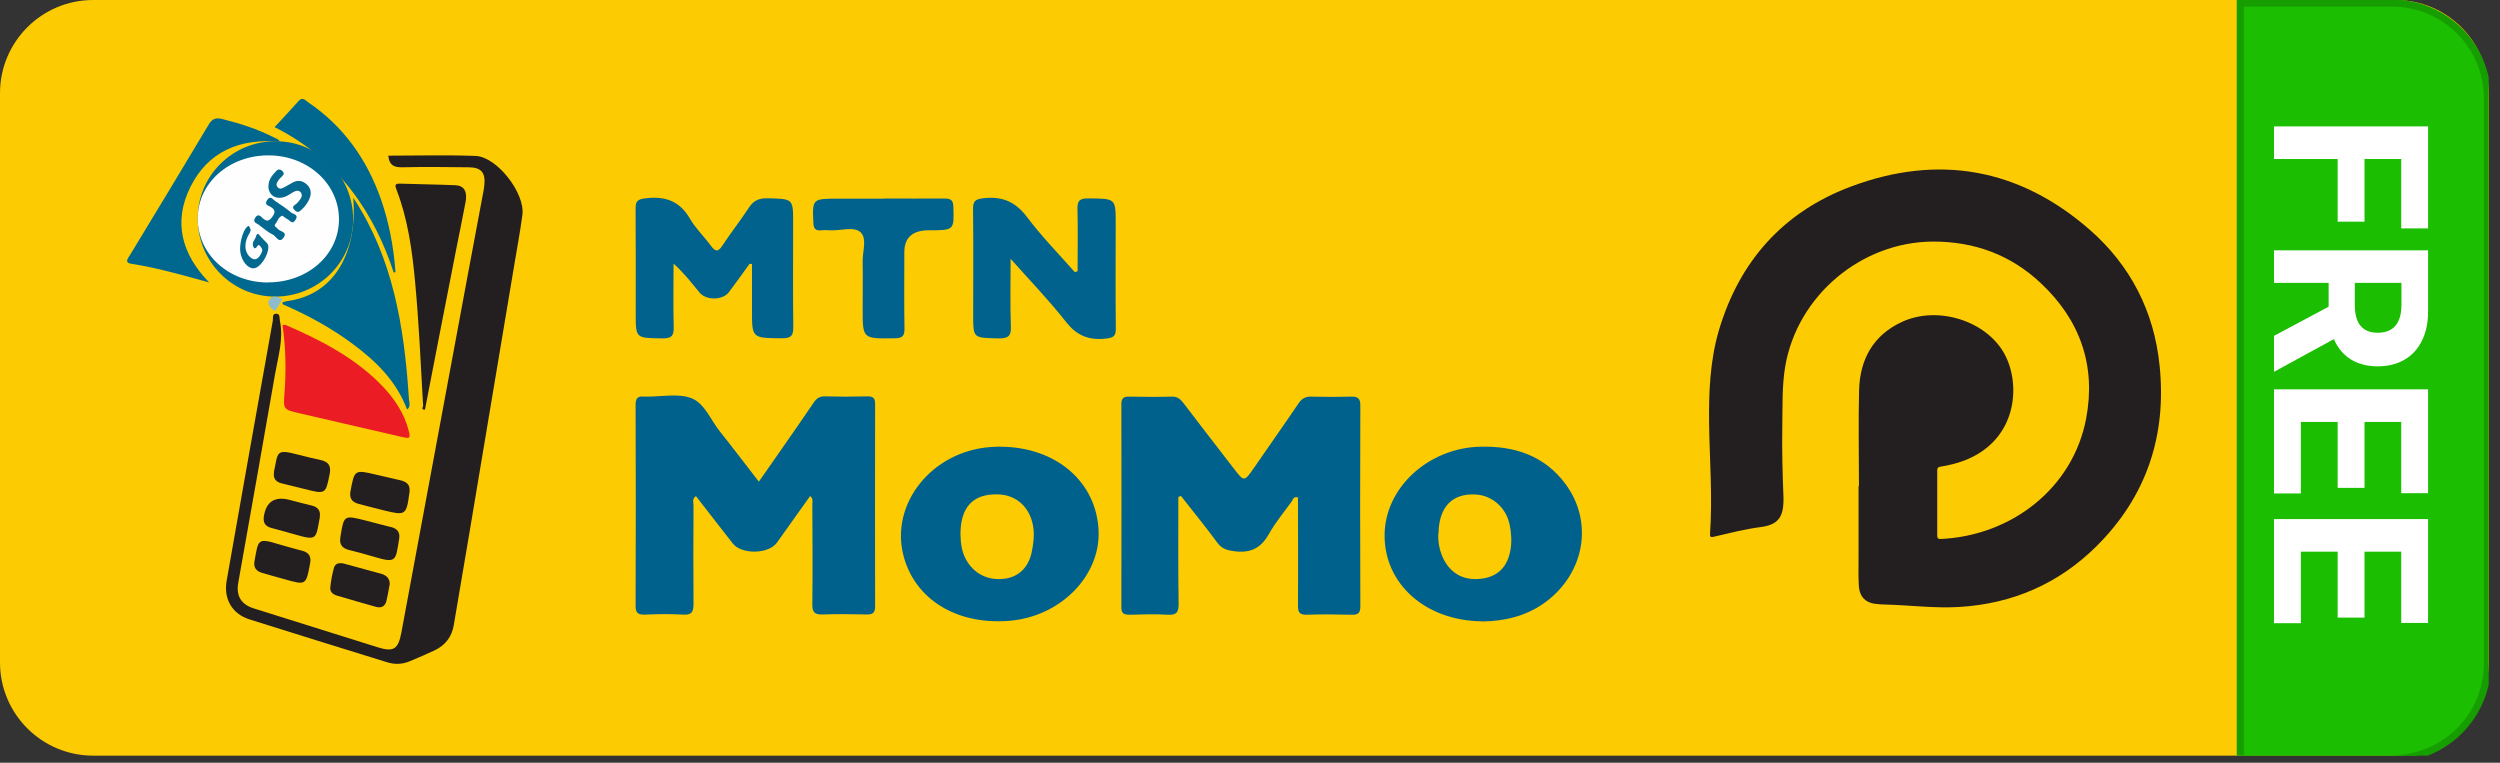
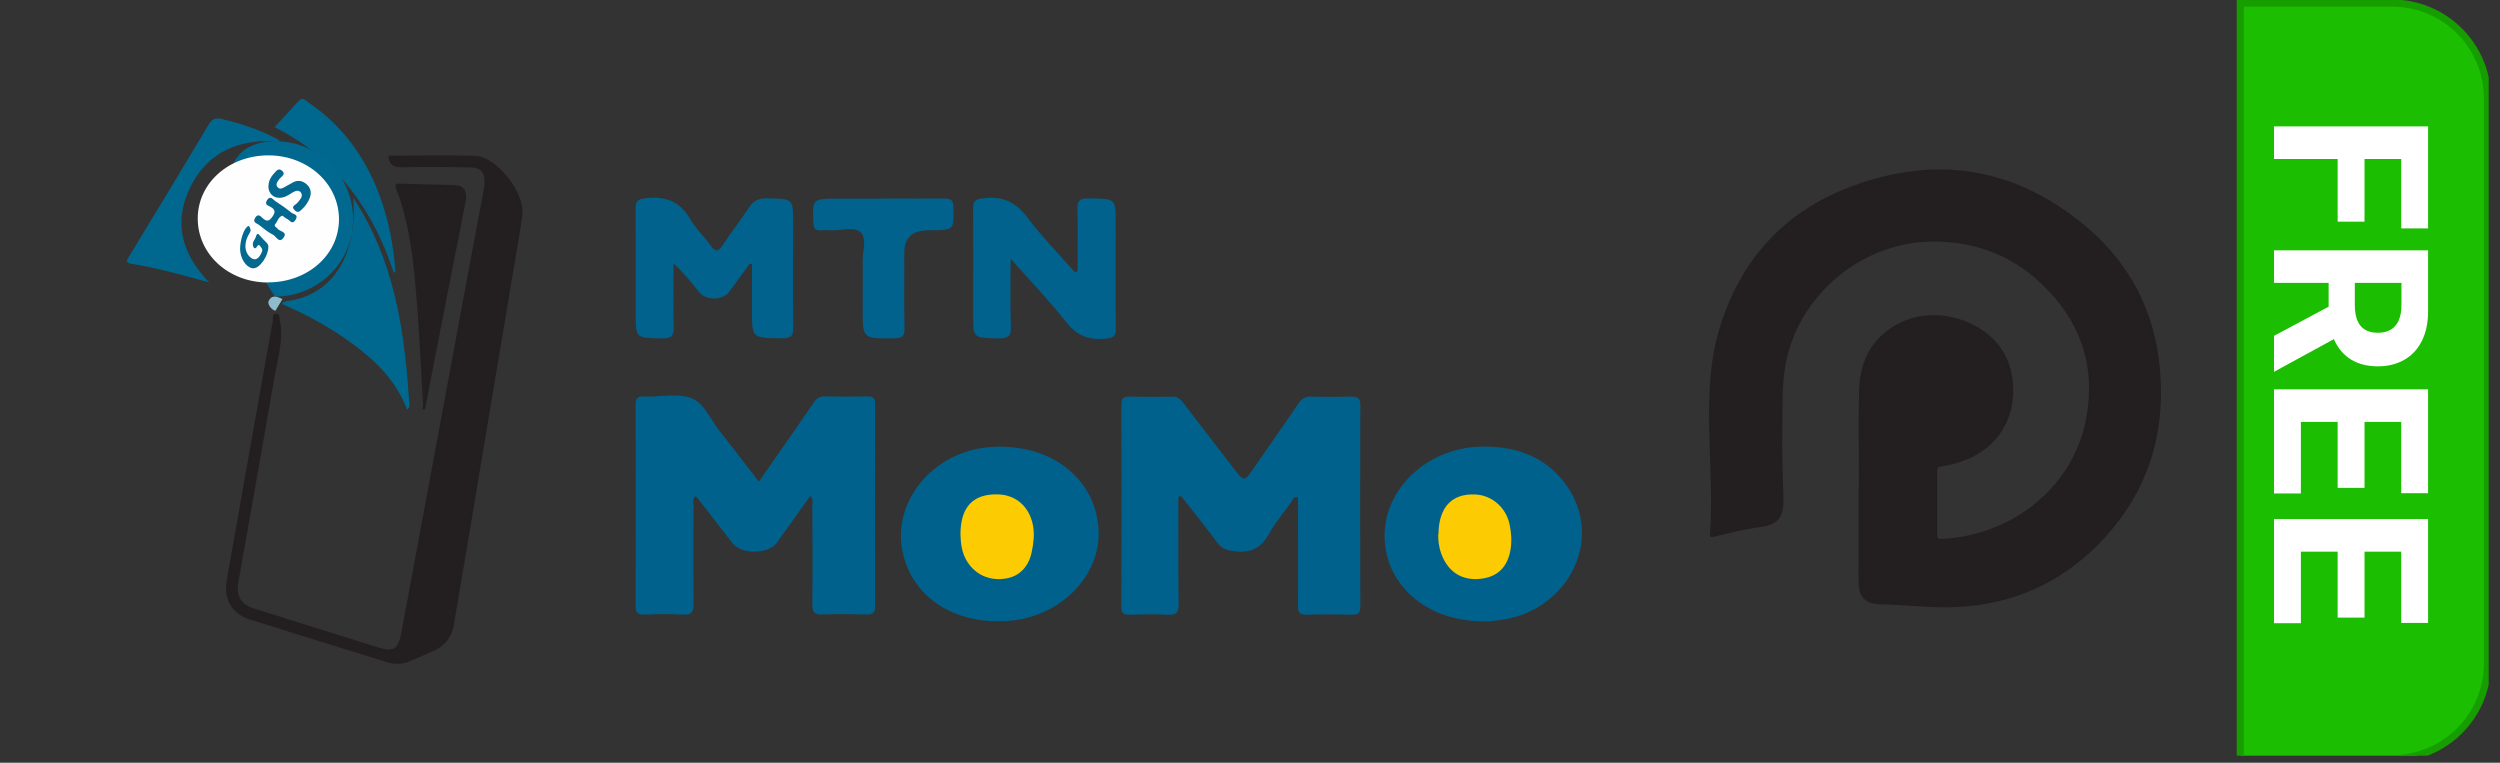
<svg xmlns="http://www.w3.org/2000/svg" width="177" height="54" viewBox="0 0 177 54" fill="none">
  <rect x="0" y="0" width="177" height="54" fill="#333333" stroke="none" />
  <g clip-path="url(#clip0_281_64)">
-     <path d="M169.6 0H6.6C2.955 0 0 2.955 0 6.6V46.9C0 50.545 2.955 53.5 6.6 53.5H169.6C173.245 53.5 176.2 50.545 176.2 46.9V6.6C176.2 2.955 173.245 0 169.6 0Z" fill="#FDCB01" />
    <path d="M27.478 11.021C29.558 11.021 31.619 10.963 33.672 11.04C35.187 11.097 37.192 13.684 36.985 15.217C36.835 16.348 36.627 17.469 36.439 18.59C35.376 24.961 34.302 31.333 33.239 37.704C32.871 39.889 32.495 42.073 32.128 44.258C31.987 45.091 31.525 45.685 30.782 46.04C30.198 46.318 29.605 46.567 29.012 46.816C28.494 47.036 27.958 47.055 27.421 46.892C24.173 45.886 20.916 44.88 17.669 43.855C16.426 43.462 15.814 42.399 16.05 41.096C17.132 34.964 18.215 28.832 19.316 22.7C19.344 22.537 19.25 22.211 19.551 22.211C19.853 22.211 19.777 22.518 19.815 22.71C20.088 23.994 19.693 25.23 19.476 26.475C18.619 31.409 17.744 36.334 16.869 41.259C16.699 42.198 17.085 42.801 17.979 43.079C20.888 43.989 23.806 44.909 26.715 45.819C27.863 46.183 28.193 45.982 28.419 44.775L33.135 19.375C33.493 17.469 33.85 15.562 34.208 13.646C34.246 13.464 34.274 13.272 34.293 13.081C34.378 12.228 34.067 11.854 33.21 11.845C31.629 11.825 30.047 11.806 28.475 11.845C27.901 11.854 27.562 11.701 27.496 11.049L27.478 11.021Z" fill="#231F20" />
    <path d="M28.821 28.991C28.059 26.974 26.623 25.576 24.993 24.366C23.442 23.212 21.767 22.302 20.013 21.542C19.942 21.289 20.181 21.411 20.252 21.326C23.504 20.951 25.329 18.109 25.011 14C27.811 18.24 28.617 23.109 28.945 28.137C28.945 28.437 29.131 28.756 28.821 29V28.991Z" fill="#00688E" />
-     <path d="M20.01 23.009C20.118 23.009 20.187 22.991 20.226 23.009C22.796 24.113 25.228 25.397 27.118 27.381C27.965 28.279 28.614 29.276 28.92 30.434C29.077 31.045 29.048 31.072 28.418 30.928C26.025 30.38 23.623 29.823 21.231 29.267C20.049 28.989 20.059 28.989 20.138 27.875C20.266 26.25 20.236 24.634 20 23L20.01 23.009Z" fill="#EC1C24" />
    <path d="M29.959 28.771C29.791 25.816 29.662 22.86 29.385 19.913C29.178 17.694 28.871 15.484 28.05 13.369C27.951 13.104 27.98 12.991 28.317 13.001C29.623 13.048 30.939 13.057 32.245 13.114C32.868 13.142 33.106 13.567 32.957 14.332C32.739 15.503 32.492 16.665 32.265 17.826C31.532 21.547 30.81 25.277 30.088 28.998C29.85 29.017 29.9 28.885 29.949 28.762L29.959 28.771Z" fill="#231F20" />
    <path d="M19.81 10.035C16.97 9.779 14.735 10.73 13.485 13.226C12.254 15.694 12.841 17.971 14.81 20C12.945 19.479 11.146 18.967 9.29 18.674C8.996 18.629 8.93 18.501 9.072 18.263C9.119 18.172 9.186 18.089 9.233 18.007C11.089 14.945 12.945 11.891 14.782 8.81C15.028 8.399 15.274 8.317 15.729 8.426C16.988 8.737 18.21 9.13 19.365 9.715C19.517 9.798 19.725 9.834 19.81 10.035ZM27.869 19.278C26.581 15.338 24.138 11.352 19.441 9.002C20.019 8.381 20.587 7.768 21.145 7.147C21.43 6.827 21.628 7.11 21.827 7.247C24.346 8.957 25.975 11.297 26.96 14.076C27.537 15.722 27.859 17.422 27.992 19.159C28.02 19.278 27.973 19.314 27.859 19.278H27.869Z" fill="#00688F" />
-     <path d="M19.466 21C16.437 20.99 13.991 18.505 14 15.457C14 12.419 16.485 9.981 19.543 10C22.573 10.01 25.019 12.495 25 15.543C25 18.581 22.515 21.009 19.457 21H19.466Z" fill="#01688F" />
-     <path d="M27.6 41.32C27.516 41.764 27.45 42.18 27.347 42.587C27.253 42.94 26.971 43.067 26.624 42.967C25.695 42.714 24.765 42.433 23.836 42.162C23.554 42.08 23.348 41.872 23.385 41.592C23.432 41.121 23.517 40.642 23.648 40.189C23.742 39.863 24.061 39.827 24.371 39.909C25.244 40.144 26.117 40.379 26.99 40.623C27.366 40.732 27.591 40.958 27.591 41.329H27.6V41.32ZM28.267 38.035C28.267 38.035 28.267 38.099 28.267 38.117C27.995 39.737 28.107 39.909 26.389 39.393C25.835 39.23 25.282 39.076 24.718 38.94C24.211 38.814 24.014 38.542 24.099 38.026C24.352 36.461 24.333 36.461 25.911 36.859C26.511 37.013 27.103 37.176 27.704 37.321C28.107 37.42 28.295 37.655 28.276 38.026L28.267 38.035ZM28.999 34.706C28.999 34.787 28.999 34.868 28.98 34.941C28.774 36.47 28.708 36.515 27.178 36.135C26.577 35.99 25.986 35.828 25.385 35.674C24.906 35.547 24.728 35.267 24.812 34.787C25.103 33.24 25.094 33.24 26.69 33.62C27.253 33.755 27.816 33.873 28.37 34.009C28.736 34.099 29.018 34.28 28.999 34.696V34.706ZM18.015 39.818V39.755C18.297 38.198 18.203 38.063 19.771 38.542C20.325 38.714 20.879 38.85 21.433 39.004C21.883 39.13 22.043 39.42 21.958 39.872C21.667 41.447 21.677 41.447 20.1 40.995C19.583 40.85 19.067 40.714 18.56 40.56C18.184 40.452 17.959 40.225 18.006 39.809L18.015 39.818ZM22.644 36.56V36.624C22.353 38.171 22.475 38.298 20.869 37.836C20.316 37.673 19.762 37.529 19.198 37.375C18.757 37.257 18.616 36.977 18.682 36.551C18.851 35.508 19.458 35.122 20.503 35.393C21.02 35.529 21.536 35.665 22.062 35.791C22.494 35.891 22.7 36.135 22.644 36.57V36.56ZM19.395 33.502C19.395 33.448 19.395 33.43 19.395 33.411C19.696 32.009 19.489 31.756 21.142 32.199C21.658 32.335 22.184 32.452 22.7 32.57C23.244 32.688 23.451 32.977 23.348 33.52C23.057 35.004 23.066 35.004 21.536 34.615C21.001 34.479 20.456 34.353 19.921 34.217C19.527 34.117 19.339 33.864 19.395 33.493V33.502Z" fill="#231F20" />
+     <path d="M19.466 21C14 12.419 16.485 9.981 19.543 10C22.573 10.01 25.019 12.495 25 15.543C25 18.581 22.515 21.009 19.457 21H19.466Z" fill="#01688F" />
    <path d="M20 21.172C19.834 21.46 19.668 21.712 19.501 22C19.261 21.964 18.91 21.568 19.021 21.316C19.243 20.812 19.668 21.028 20 21.172Z" fill="#8FBCCD" />
    <path d="M18.966 20C16.19 20 14 18.004 14 15.474C14 12.944 16.229 10.991 19.024 11C21.801 11.009 24 13.014 24 15.526C24 18.039 21.781 20 18.976 19.991L18.966 20Z" fill="#FEFEFE" />
    <path d="M20.001 15.267C19.709 15.352 19.664 15.654 19.5 15.852C19.354 16.023 19.573 16.079 19.645 16.183C19.791 16.41 20.42 16.391 20.047 16.863C19.746 17.241 19.554 16.731 19.326 16.617C18.971 16.438 18.652 16.174 18.332 15.919C18.187 15.805 17.858 15.758 18.068 15.418C18.269 15.088 18.46 15.314 18.597 15.447C18.898 15.72 19.071 15.654 19.299 15.324C19.518 15.003 19.472 14.842 19.171 14.653C19.025 14.559 18.688 14.512 18.907 14.172C19.144 13.804 19.317 14.125 19.49 14.238C19.883 14.493 20.265 14.757 20.621 15.05C20.767 15.173 21.168 15.173 20.922 15.569C20.685 15.947 20.521 15.588 20.348 15.513C20.22 15.456 20.119 15.352 19.992 15.267H20.001Z" fill="#046990" />
    <path d="M17.96 19C17.529 19 17.113 18.491 17.016 17.851C16.933 17.298 17.183 16.344 17.481 16.073C17.55 16.008 17.606 15.943 17.675 16.084C17.731 16.203 17.786 16.301 17.696 16.453C17.599 16.626 17.488 16.81 17.432 17.027C17.301 17.515 17.405 17.916 17.689 18.187C17.98 18.458 18.244 18.415 18.466 17.992C18.528 17.873 18.632 17.721 18.515 17.558C18.431 17.45 18.334 17.222 18.209 17.439C18.091 17.634 17.98 17.623 17.918 17.417C17.835 17.114 18.057 16.984 18.119 16.756C18.161 16.604 18.23 16.474 18.362 16.637C18.528 16.843 18.716 17.016 18.889 17.201C18.951 17.265 19 17.341 19 17.482C19 18.111 18.396 18.989 17.966 18.989L17.96 19Z" fill="#03698F" />
    <path d="M19.012 13.155C19.012 12.716 19.268 12.412 19.547 12.118C19.698 11.96 19.837 11.96 20 12.118C20.151 12.276 20.082 12.366 19.965 12.49C19.872 12.581 19.779 12.659 19.709 12.772C19.616 12.919 19.5 13.065 19.651 13.246C19.802 13.426 19.965 13.347 20.128 13.257C20.326 13.144 20.523 13.031 20.733 12.919C21.058 12.738 21.384 12.784 21.663 13.009C21.965 13.246 22.07 13.584 21.954 13.945C21.837 14.305 21.616 14.61 21.326 14.869C21.175 15.016 21.047 15.061 20.872 14.892C20.709 14.734 20.698 14.621 20.907 14.486C21.035 14.407 21.128 14.271 21.221 14.159C21.361 13.99 21.43 13.787 21.291 13.618C21.128 13.426 20.919 13.516 20.733 13.618C20.535 13.73 20.349 13.877 20.128 13.945C19.5 14.159 18.989 13.787 19 13.144H19.012V13.155Z" fill="#046990" />
    <path d="M57.351 35.127C56.56 36.234 55.787 37.332 55.005 38.421C54.414 39.24 52.506 39.276 51.877 38.475C51.009 37.368 50.15 36.252 49.273 35.127C48.977 35.316 49.101 35.577 49.101 35.784C49.092 38.106 49.082 40.428 49.101 42.749C49.101 43.307 48.996 43.559 48.338 43.514C47.451 43.46 46.564 43.478 45.677 43.514C45.191 43.532 45 43.415 45 42.911C45.019 38.16 45.019 33.408 45 28.666C45 28.234 45.124 28.018 45.601 28.081H45.763C46.841 28.09 48.042 27.829 48.968 28.198C49.893 28.567 50.312 29.728 50.961 30.538C51.877 31.681 52.754 32.851 53.727 34.101C54.261 33.328 54.757 32.626 55.253 31.915C56.044 30.781 56.836 29.647 57.609 28.504C57.809 28.207 58.019 28.054 58.41 28.063C59.411 28.09 60.403 28.09 61.405 28.063C61.862 28.054 61.958 28.225 61.958 28.612C61.948 33.391 61.948 38.16 61.958 42.938C61.958 43.397 61.786 43.514 61.328 43.505C60.308 43.478 59.278 43.469 58.257 43.505C57.666 43.532 57.504 43.334 57.513 42.794C57.542 40.419 57.523 38.043 57.513 35.667C57.513 35.505 57.599 35.307 57.342 35.109V35.127H57.351ZM83.427 35.19C83.427 37.719 83.408 40.248 83.446 42.776C83.446 43.361 83.293 43.559 82.664 43.523C81.777 43.469 80.89 43.496 80.003 43.523C79.612 43.523 79.393 43.469 79.393 43.019C79.402 38.214 79.402 33.417 79.393 28.612C79.393 28.198 79.545 28.072 79.965 28.081C80.966 28.099 81.958 28.108 82.96 28.081C83.398 28.063 83.599 28.297 83.818 28.576C84.982 30.106 86.155 31.618 87.328 33.139C88.091 34.137 88.081 34.137 88.816 33.075C89.855 31.564 90.914 30.07 91.944 28.549C92.183 28.198 92.45 28.063 92.888 28.081C93.804 28.108 94.719 28.108 95.635 28.081C96.131 28.063 96.312 28.207 96.312 28.702C96.293 33.453 96.293 38.196 96.312 42.947C96.312 43.397 96.15 43.541 95.683 43.523C94.634 43.496 93.575 43.487 92.526 43.523C91.973 43.541 91.896 43.316 91.896 42.875C91.915 40.319 91.896 37.773 91.896 35.217C91.572 35.127 91.543 35.37 91.458 35.496C90.914 36.252 90.304 36.981 89.855 37.782C89.312 38.754 88.606 39.177 87.423 39.033C86.889 38.961 86.517 38.871 86.193 38.43C85.363 37.305 84.476 36.216 83.608 35.109C83.551 35.136 83.494 35.163 83.427 35.19ZM104.934 43.991C100.9 43.946 98.019 41.327 98.029 37.908C98.029 34.551 101.11 31.726 104.772 31.627C107.28 31.555 109.369 32.293 110.828 34.254C112.841 36.963 112.192 40.59 109.407 42.641C108.024 43.658 106.441 43.982 104.934 44V43.991ZM70.837 31.627C74.795 31.645 77.638 34.137 77.781 37.575C77.914 40.796 75.053 43.676 71.438 43.955C67.709 44.252 64.752 42.416 63.961 39.321C63.026 35.658 65.964 31.978 70.084 31.654C70.389 31.627 70.694 31.627 70.837 31.618V31.627Z" fill="#00628C" />
    <path d="M53.071 18.677C52.581 19.346 52.109 20.023 51.609 20.683C51.157 21.274 49.988 21.283 49.516 20.701C48.951 20.006 48.404 19.302 47.687 18.668C47.687 20.171 47.659 21.674 47.697 23.168C47.706 23.732 47.593 23.967 46.895 23.958C45.009 23.932 45.009 23.958 45.009 22.23C45.009 19.737 45.019 17.244 45 14.751C45 14.247 45.132 14.108 45.707 14.038C47.15 13.864 48.149 14.273 48.847 15.48C49.243 16.166 49.846 16.74 50.318 17.383C50.629 17.799 50.818 17.895 51.148 17.383C51.742 16.479 52.42 15.619 53.014 14.716C53.326 14.229 53.684 14.03 54.325 14.038C56.154 14.082 56.154 14.056 56.154 15.758C56.154 18.225 56.135 20.692 56.164 23.159C56.164 23.715 56.06 23.958 55.372 23.95C53.241 23.932 53.241 23.958 53.241 21.986V18.694C53.184 18.694 53.128 18.677 53.062 18.668H53.071V18.677ZM76.294 19.215C76.294 17.739 76.322 16.262 76.284 14.785C76.275 14.238 76.416 14.038 77.048 14.047C78.991 14.064 78.991 14.038 78.991 15.802C78.991 18.295 78.972 20.788 79 23.281C79 23.811 78.821 23.915 78.265 23.976C77.02 24.106 76.19 23.715 75.455 22.768C74.295 21.291 72.975 19.919 71.551 18.321C71.551 20.075 71.514 21.596 71.57 23.116C71.598 23.776 71.4 23.976 70.665 23.958C68.902 23.915 68.902 23.95 68.902 22.334C68.902 19.815 68.921 17.296 68.892 14.785C68.892 14.247 69.034 14.099 69.647 14.03C71.023 13.882 71.928 14.325 72.721 15.376C73.739 16.731 74.955 17.973 76.087 19.259C76.153 19.241 76.219 19.233 76.275 19.215H76.294ZM62.594 14.056C64.018 14.056 65.442 14.064 66.865 14.056C67.318 14.056 67.478 14.168 67.497 14.611C67.553 16.305 67.572 16.305 65.743 16.305C64.602 16.305 64.027 16.827 64.027 17.86C64.027 19.676 64.008 21.491 64.037 23.298C64.037 23.785 63.895 23.941 63.358 23.95C61.076 23.984 61.076 24.002 61.076 21.899C61.076 20.762 61.095 19.632 61.076 18.494C61.067 17.799 61.397 16.905 60.935 16.453C60.463 15.993 59.483 16.358 58.728 16.305C58.54 16.288 58.342 16.288 58.153 16.305C57.71 16.349 57.606 16.166 57.587 15.784C57.512 14.064 57.493 14.064 59.398 14.064H62.603H62.594V14.056Z" fill="#00628D" />
    <path d="M101.847 37.786C101.866 35.907 102.806 34.914 104.479 35.011C105.645 35.072 106.651 35.951 106.886 37.163C107.008 37.76 107.045 38.366 106.933 38.981C106.726 40.105 106.077 40.79 104.987 40.957C103.756 41.151 102.787 40.685 102.233 39.64C101.932 39.06 101.81 38.436 101.829 37.795H101.847V37.786ZM68 37.839C68 35.898 68.893 34.949 70.66 35.002C71.948 35.037 72.906 35.898 73.141 37.233C73.254 37.874 73.17 38.498 73.038 39.121C72.812 40.149 72.155 40.808 71.224 40.957C70.087 41.142 69.109 40.72 68.508 39.807C68.103 39.192 68.019 38.524 68 37.83V37.839Z" fill="#FDCB01" />
    <path d="M131.614 34.401C131.614 32.146 131.566 29.891 131.623 27.636C131.68 25.438 132.622 23.716 134.694 22.774C137.251 21.614 140.702 22.746 141.948 25.115C143.098 27.303 142.794 31.156 139.105 32.593C138.544 32.812 137.964 32.945 137.384 33.04C137.194 33.069 137.156 33.154 137.156 33.325C137.156 34.848 137.156 36.37 137.156 37.902C137.156 38.111 137.213 38.168 137.422 38.159C142.432 37.921 146.767 34.553 147.699 29.634C148.412 25.876 147.262 22.641 144.476 20.034C142.347 18.036 139.771 17.094 136.852 17.104C131.776 17.123 127.25 20.938 126.395 25.933C126.157 27.341 126.214 28.778 126.186 30.195C126.157 31.87 126.205 33.554 126.271 35.228C126.271 35.285 126.271 35.343 126.271 35.39C126.271 36.636 125.863 37.169 124.627 37.321C123.514 37.464 122.44 37.75 121.356 37.997C121.157 38.044 121.052 38.054 121.071 37.788C121.252 35.2 121.043 32.621 121.005 30.043C120.976 27.798 121.062 25.552 121.699 23.383C123.153 18.483 126.262 15.001 131.034 13.213C137.223 10.891 142.955 11.9 147.956 16.267C150.836 18.788 152.509 22.042 152.899 25.876C153.412 30.833 151.977 35.162 148.412 38.691C145.75 41.327 142.489 42.745 138.725 42.973C136.976 43.078 135.236 42.849 133.496 42.802C133.316 42.802 133.144 42.783 132.964 42.773C132.118 42.725 131.652 42.297 131.604 41.451C131.566 40.775 131.585 40.1 131.585 39.434C131.585 37.769 131.585 36.094 131.585 34.429H131.604L131.614 34.401Z" fill="#231F20" />
    <path d="M176.111 6.968V46.968C176.111 50.696 173.089 53.718 169.361 53.718H158.611V0.218L169.361 0.218C173.089 0.218 176.111 3.24 176.111 6.968Z" fill="#1BBE00" stroke="#169D00" stroke-width="0.5" />
    <path d="M161 8.948L171.909 8.948V16.171H170.007V11.255H167.408V15.692H165.506V11.255L161 11.255V8.948ZM161 17.723H171.909V22.026C171.909 22.85 171.762 23.553 171.467 24.136C171.176 24.722 170.762 25.168 170.226 25.473C169.693 25.782 169.066 25.936 168.346 25.936C167.621 25.936 166.998 25.78 166.476 25.468C165.957 25.155 165.56 24.702 165.283 24.109C165.006 23.52 164.867 22.806 164.867 21.968V19.086H166.721V21.595C166.721 22.035 166.781 22.401 166.902 22.692C167.023 22.984 167.204 23.2 167.445 23.342C167.687 23.488 167.987 23.561 168.346 23.561C168.708 23.561 169.013 23.488 169.262 23.342C169.51 23.2 169.699 22.982 169.826 22.687C169.958 22.396 170.023 22.028 170.023 21.584V20.029H161V17.723ZM165.964 23.614L161 26.325V23.779L165.964 21.126V23.614ZM161 27.566H171.909V34.917H170.007V29.873H167.408V34.539H165.506V29.873H162.902V34.938H161V27.566ZM161 36.751H171.909V44.102H170.007V39.057H167.408V43.724H165.506V39.057H162.902V44.123H161V36.751Z" fill="white" />
  </g>
  <defs>
    <clipPath id="clip0_281_64">
      <rect width="176.2" height="53.5" fill="white" />
    </clipPath>
  </defs>
</svg>